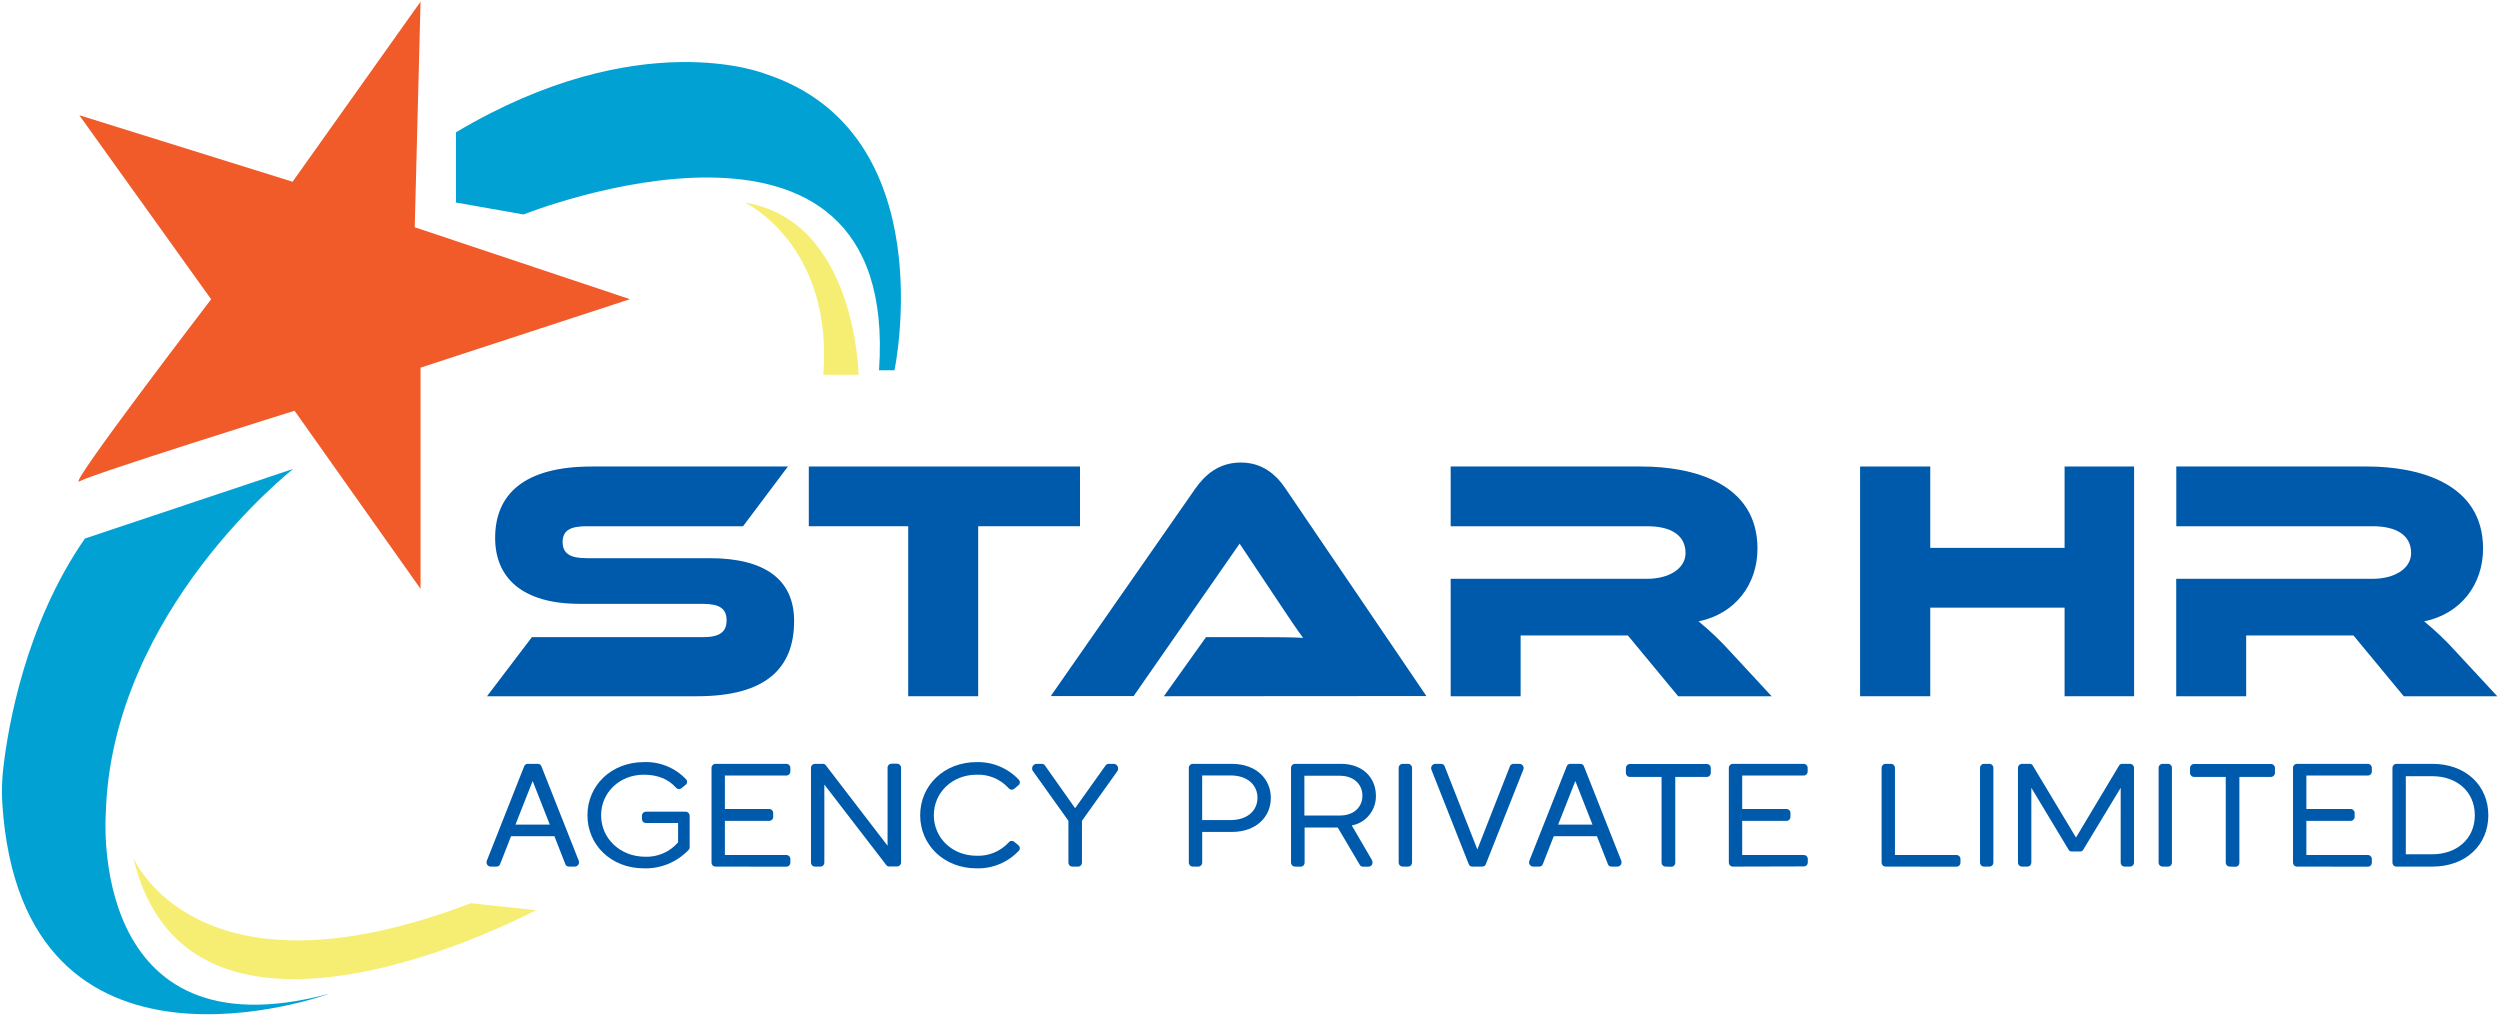
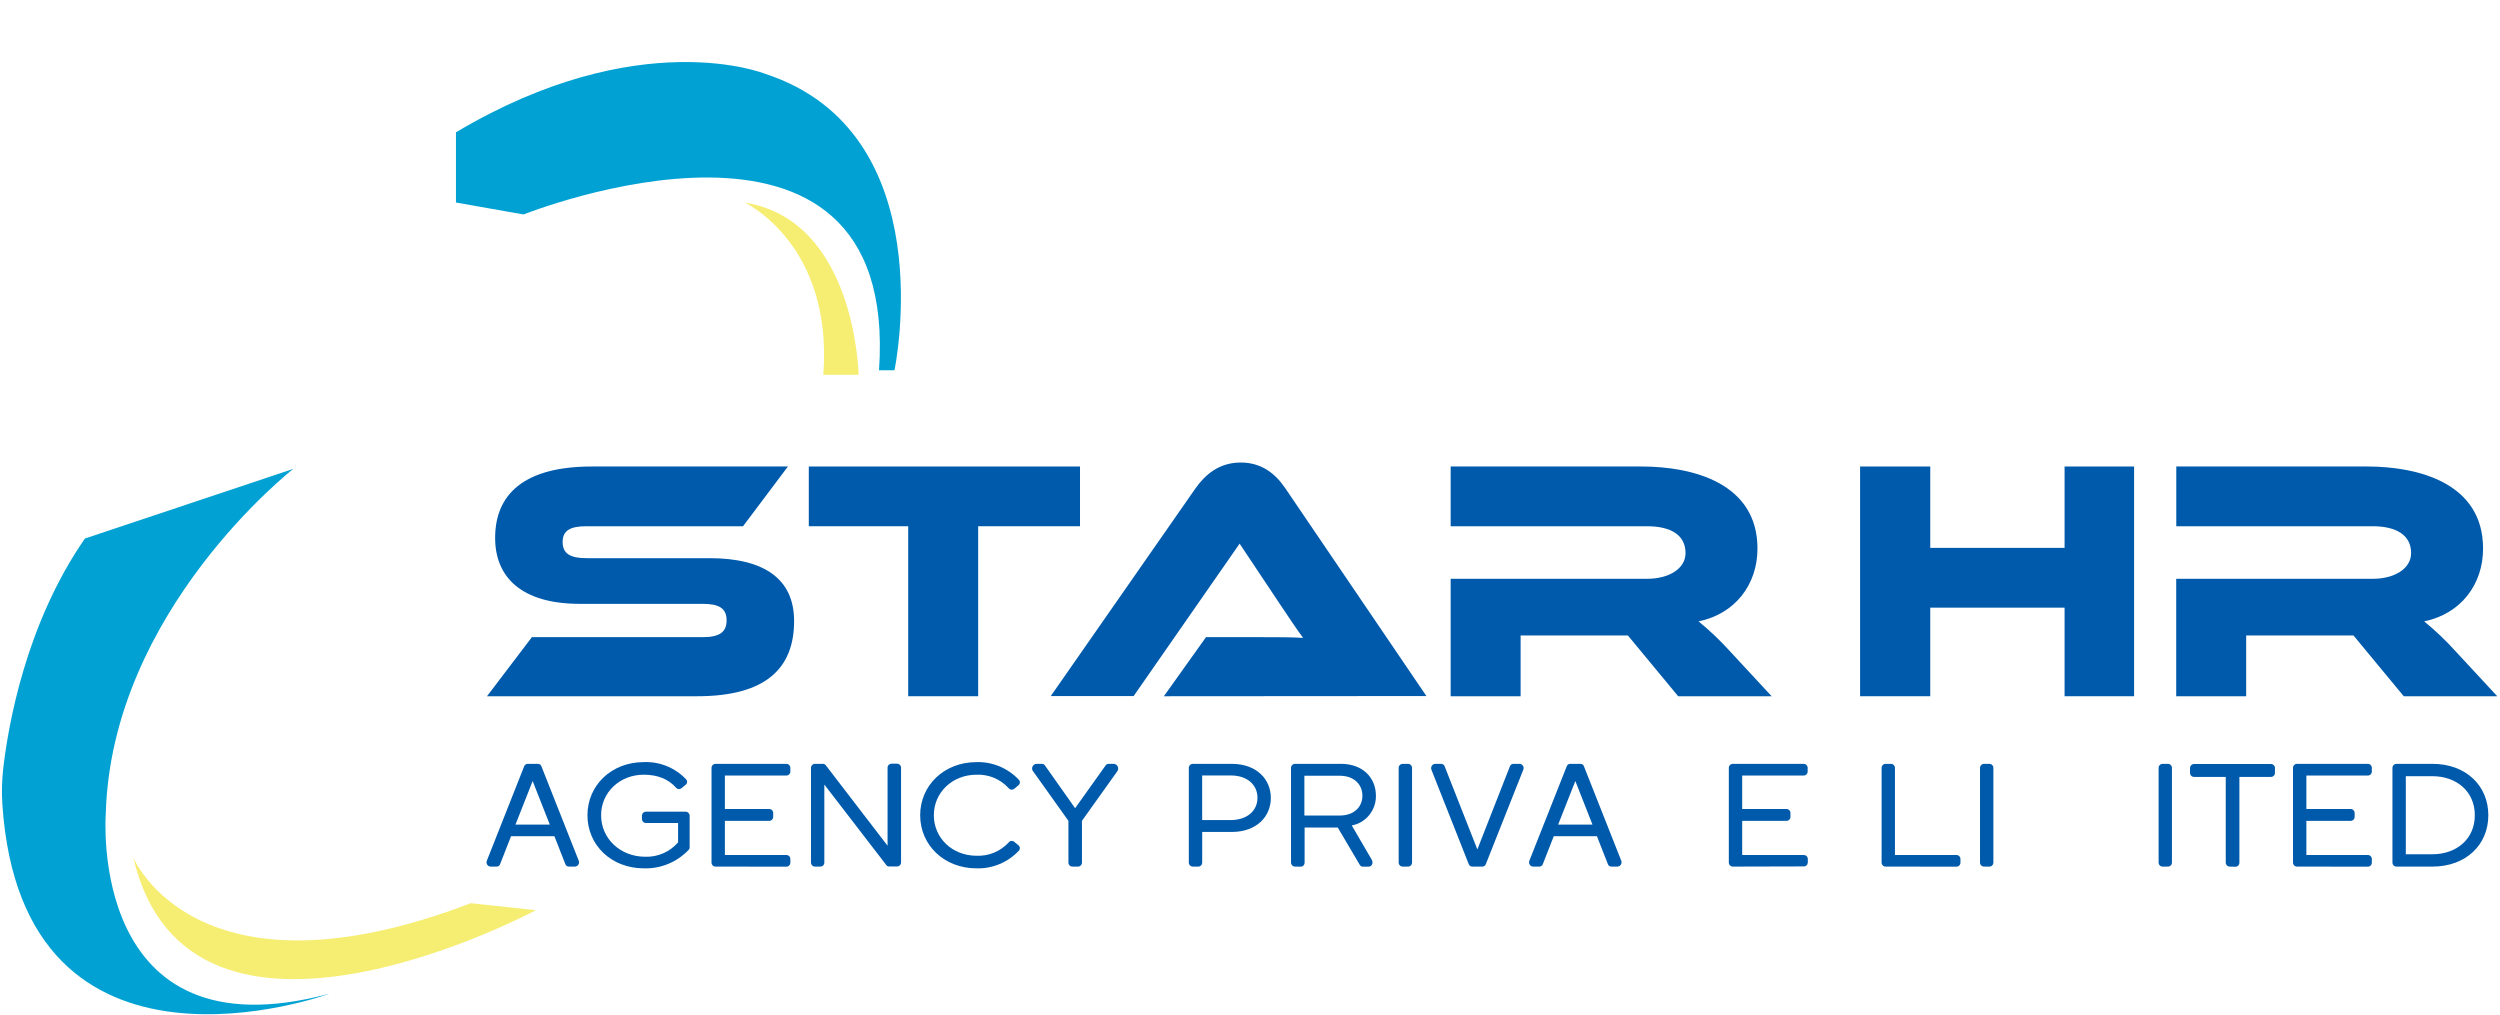
<svg xmlns="http://www.w3.org/2000/svg" width="202" height="82" viewBox="0 0 202 82" fill="none">
  <g clip-path="url(#clip0_435_762)">
-     <path d="M6.408 9.311L17.061 24.18C17.061 24.18 5.313 39.519 6.408 38.897C7.503 38.276 23.8 33.188 23.8 33.188L33.98 47.578V29.706L50.896 24.174L33.51 18.364L33.98 0.135L23.639 14.685L6.408 9.311Z" fill="#F15A29" />
    <path d="M36.842 10.69V16.364L42.304 17.328C42.304 17.328 72.741 5.172 71.024 29.916H72.274C72.274 29.916 76.332 10.693 61.817 5.962C61.817 5.962 51.669 1.865 36.842 10.69Z" fill="#01A2D3" />
    <path d="M60.187 16.37C60.187 16.37 67.326 19.728 66.523 30.283H69.373C69.373 30.283 69.168 17.812 60.187 16.37Z" fill="#F6EE72" />
    <path d="M6.863 43.511L23.699 37.885C23.699 37.885 9.005 49.338 8.547 65.744C8.547 65.744 7.015 85.547 26.608 80.294C26.608 80.294 1.776 89.398 0.187 64.93C0.129 63.983 0.154 63.032 0.262 62.089C0.646 58.74 2.041 50.462 6.863 43.511Z" fill="#01A2D3" />
    <path d="M10.769 69.291C10.769 69.291 15.827 81.468 38.044 72.977L43.298 73.545C43.298 73.545 15.279 88.557 10.769 69.291Z" fill="#F6EE72" />
    <path d="M39.686 70.021C39.626 70.027 39.566 70.017 39.511 69.992C39.456 69.967 39.409 69.928 39.374 69.879C39.339 69.829 39.318 69.772 39.312 69.711C39.306 69.651 39.316 69.59 39.341 69.535L42.361 61.897C42.384 61.844 42.422 61.799 42.47 61.768C42.518 61.736 42.574 61.719 42.631 61.719H43.467C43.524 61.719 43.58 61.736 43.628 61.768C43.676 61.799 43.714 61.844 43.738 61.897L46.757 69.535C46.781 69.59 46.791 69.651 46.784 69.711C46.778 69.771 46.757 69.828 46.722 69.877C46.687 69.926 46.64 69.965 46.586 69.99C46.532 70.016 46.472 70.026 46.412 70.021H45.957C45.901 70.021 45.845 70.004 45.798 69.972C45.75 69.941 45.713 69.896 45.689 69.844L44.797 67.567H41.292L40.4 69.844C40.377 69.897 40.339 69.942 40.291 69.973C40.242 70.004 40.187 70.021 40.129 70.021H39.686ZM41.649 66.63H44.425L43.039 63.107L41.649 66.63Z" fill="#005AAB" />
    <path d="M47.466 65.87C47.466 63.467 49.393 61.578 52.02 61.578C52.657 61.552 53.291 61.663 53.881 61.904C54.472 62.145 55.005 62.51 55.444 62.975C55.472 63.006 55.492 63.043 55.504 63.083C55.517 63.123 55.521 63.165 55.516 63.207C55.511 63.248 55.498 63.288 55.477 63.325C55.456 63.361 55.428 63.392 55.394 63.416L55.075 63.678C55.042 63.706 55.003 63.728 54.962 63.741C54.92 63.755 54.876 63.759 54.832 63.755C54.788 63.75 54.746 63.737 54.707 63.715C54.669 63.694 54.635 63.665 54.608 63.63C54.014 62.966 53.16 62.596 52.02 62.596C50.069 62.596 48.569 64.032 48.569 65.87C48.569 67.769 50.128 69.225 52.139 69.225C52.639 69.242 53.136 69.146 53.594 68.945C54.052 68.744 54.461 68.443 54.79 68.063V66.498H52.199C52.156 66.499 52.114 66.492 52.074 66.477C52.035 66.461 51.999 66.438 51.968 66.408C51.937 66.379 51.913 66.343 51.895 66.304C51.879 66.265 51.869 66.222 51.868 66.18V65.906C51.869 65.863 51.879 65.821 51.895 65.781C51.913 65.742 51.937 65.706 51.968 65.677C51.998 65.647 52.035 65.623 52.074 65.608C52.114 65.592 52.156 65.584 52.199 65.585H55.391C55.477 65.583 55.561 65.616 55.623 65.676C55.685 65.737 55.722 65.819 55.724 65.906V68.484C55.722 68.55 55.695 68.613 55.65 68.661C55.184 69.154 54.622 69.542 53.998 69.801C53.374 70.059 52.703 70.183 52.029 70.162C49.384 70.162 47.466 68.279 47.466 65.87Z" fill="#005AAB" />
    <path d="M57.821 70.021C57.779 70.023 57.736 70.015 57.696 70C57.657 69.984 57.62 69.961 57.589 69.931C57.559 69.901 57.534 69.865 57.517 69.825C57.5 69.786 57.492 69.743 57.491 69.7V62.041C57.492 61.998 57.5 61.955 57.517 61.915C57.534 61.876 57.559 61.84 57.589 61.81C57.62 61.78 57.657 61.757 57.696 61.741C57.736 61.725 57.779 61.718 57.821 61.719H63.53C63.573 61.718 63.615 61.725 63.655 61.741C63.695 61.757 63.731 61.78 63.762 61.81C63.793 61.84 63.818 61.876 63.834 61.915C63.851 61.955 63.86 61.998 63.861 62.041V62.341C63.86 62.384 63.851 62.427 63.834 62.466C63.818 62.506 63.793 62.542 63.762 62.572C63.731 62.602 63.695 62.625 63.655 62.641C63.615 62.656 63.573 62.664 63.53 62.662H58.571V65.366H62.141C62.184 65.365 62.227 65.372 62.267 65.388C62.306 65.403 62.343 65.426 62.374 65.456C62.405 65.486 62.43 65.522 62.447 65.562C62.464 65.601 62.473 65.644 62.474 65.687V66.005C62.472 66.093 62.436 66.175 62.373 66.236C62.311 66.296 62.227 66.329 62.141 66.327H58.571V69.084H63.53C63.573 69.083 63.615 69.091 63.655 69.106C63.695 69.122 63.731 69.145 63.762 69.175C63.793 69.205 63.818 69.241 63.834 69.28C63.851 69.32 63.86 69.362 63.861 69.406V69.706C63.86 69.749 63.851 69.792 63.834 69.831C63.818 69.871 63.793 69.907 63.762 69.937C63.731 69.967 63.695 69.99 63.655 70.006C63.615 70.021 63.573 70.029 63.53 70.027L57.821 70.021Z" fill="#005AAB" />
    <path d="M65.86 70.021C65.817 70.023 65.774 70.015 65.734 70C65.694 69.984 65.658 69.961 65.627 69.931C65.596 69.901 65.571 69.865 65.554 69.826C65.537 69.786 65.527 69.743 65.527 69.7V62.041C65.527 61.997 65.537 61.955 65.554 61.915C65.571 61.876 65.596 61.84 65.627 61.81C65.658 61.78 65.694 61.757 65.734 61.741C65.774 61.725 65.817 61.718 65.86 61.719H66.496C66.539 61.718 66.581 61.727 66.619 61.745C66.657 61.763 66.691 61.791 66.716 61.824L71.715 68.336V62.029C71.715 61.986 71.724 61.943 71.741 61.903C71.757 61.864 71.782 61.828 71.813 61.798C71.844 61.768 71.88 61.745 71.92 61.729C71.96 61.714 72.002 61.706 72.045 61.707H72.476C72.519 61.706 72.561 61.714 72.601 61.73C72.64 61.746 72.677 61.769 72.707 61.799C72.738 61.829 72.762 61.864 72.779 61.904C72.796 61.943 72.805 61.986 72.806 62.029V69.688C72.805 69.731 72.796 69.773 72.779 69.813C72.762 69.852 72.738 69.888 72.707 69.918C72.677 69.948 72.64 69.971 72.601 69.987C72.561 70.002 72.519 70.01 72.476 70.009H71.836C71.794 70.011 71.751 70.002 71.713 69.983C71.675 69.964 71.641 69.936 71.616 69.901L66.606 63.392V69.7C66.606 69.743 66.597 69.786 66.58 69.825C66.563 69.865 66.539 69.901 66.508 69.931C66.477 69.961 66.441 69.984 66.401 70C66.361 70.015 66.319 70.023 66.276 70.021H65.86Z" fill="#005AAB" />
    <path d="M74.35 65.87C74.35 63.467 76.278 61.578 78.905 61.578C79.543 61.56 80.178 61.679 80.768 61.926C81.358 62.173 81.89 62.542 82.329 63.011C82.356 63.041 82.377 63.078 82.39 63.117C82.403 63.156 82.408 63.197 82.404 63.239C82.401 63.28 82.389 63.32 82.369 63.356C82.35 63.392 82.323 63.424 82.29 63.449L81.96 63.723C81.927 63.752 81.889 63.775 81.847 63.789C81.805 63.803 81.761 63.808 81.717 63.804C81.673 63.8 81.63 63.786 81.592 63.764C81.553 63.743 81.52 63.713 81.493 63.678C81.165 63.319 80.764 63.036 80.317 62.849C79.87 62.662 79.388 62.576 78.905 62.596C76.95 62.596 75.454 64.032 75.454 65.87C75.454 67.709 76.941 69.144 78.905 69.144C79.387 69.165 79.868 69.08 80.314 68.896C80.761 68.712 81.163 68.433 81.493 68.078C81.519 68.041 81.552 68.01 81.59 67.988C81.628 67.965 81.671 67.951 81.715 67.946C81.759 67.941 81.804 67.946 81.846 67.96C81.889 67.974 81.927 67.997 81.96 68.027L82.278 68.288C82.343 68.334 82.387 68.403 82.401 68.481C82.415 68.56 82.398 68.64 82.353 68.706C81.913 69.182 81.379 69.558 80.784 69.809C80.19 70.06 79.549 70.181 78.905 70.163C76.278 70.163 74.35 68.279 74.35 65.87Z" fill="#005AAB" />
    <path d="M86.658 70.021C86.615 70.023 86.573 70.015 86.533 70C86.493 69.984 86.457 69.961 86.426 69.931C86.395 69.901 86.371 69.865 86.354 69.825C86.337 69.786 86.328 69.743 86.328 69.7V66.321L83.492 62.347C83.444 62.295 83.411 62.23 83.398 62.159C83.385 62.089 83.393 62.016 83.42 61.95C83.447 61.883 83.492 61.827 83.55 61.786C83.609 61.745 83.677 61.722 83.748 61.719H84.192C84.237 61.72 84.281 61.731 84.321 61.752C84.361 61.773 84.396 61.803 84.424 61.839L86.869 65.303L89.338 61.839C89.365 61.803 89.4 61.773 89.44 61.752C89.481 61.731 89.525 61.72 89.57 61.719H89.927C90.003 61.71 90.079 61.725 90.147 61.76C90.214 61.796 90.269 61.851 90.305 61.919C90.341 61.987 90.355 62.064 90.347 62.141C90.338 62.217 90.307 62.289 90.257 62.347L87.422 66.321V69.7C87.422 69.743 87.413 69.786 87.396 69.825C87.379 69.865 87.355 69.901 87.324 69.931C87.293 69.961 87.257 69.984 87.217 70C87.177 70.015 87.135 70.023 87.092 70.021H86.658Z" fill="#005AAB" />
    <path d="M96.389 70.021C96.346 70.023 96.303 70.015 96.263 70C96.223 69.984 96.187 69.961 96.156 69.931C96.125 69.901 96.1 69.865 96.083 69.826C96.066 69.786 96.056 69.743 96.056 69.7V62.041C96.056 61.997 96.066 61.955 96.083 61.915C96.1 61.876 96.125 61.84 96.156 61.81C96.187 61.78 96.223 61.757 96.263 61.741C96.303 61.725 96.346 61.718 96.389 61.719H99.519C101.544 61.719 102.684 62.975 102.684 64.471C102.684 65.966 101.544 67.222 99.519 67.222H97.138V69.7C97.138 69.743 97.129 69.786 97.112 69.825C97.096 69.865 97.071 69.901 97.04 69.931C97.009 69.961 96.973 69.984 96.933 70C96.894 70.015 96.851 70.023 96.808 70.021H96.389ZM97.135 66.261H99.432C100.807 66.261 101.604 65.48 101.604 64.459C101.604 63.437 100.807 62.656 99.432 62.656H97.135V66.261Z" fill="#005AAB" />
    <path d="M104.644 70.021C104.602 70.022 104.559 70.014 104.52 69.999C104.48 69.983 104.444 69.96 104.413 69.93C104.383 69.9 104.358 69.864 104.341 69.825C104.324 69.785 104.315 69.743 104.314 69.7V62.041C104.315 61.998 104.324 61.955 104.341 61.916C104.358 61.876 104.383 61.841 104.413 61.811C104.444 61.781 104.48 61.758 104.52 61.742C104.559 61.726 104.602 61.718 104.644 61.719H108.354C110.139 61.719 111.174 62.87 111.174 64.293C111.184 64.862 110.992 65.416 110.635 65.856C110.278 66.296 109.777 66.594 109.223 66.696L110.832 69.457C110.99 69.73 110.856 70.027 110.562 70.027H110.121C110.071 70.028 110.022 70.016 109.979 69.991C109.935 69.966 109.899 69.93 109.874 69.886L108.089 66.862H105.412V69.706C105.412 69.749 105.403 69.792 105.386 69.831C105.369 69.871 105.344 69.907 105.314 69.937C105.283 69.967 105.247 69.99 105.207 70.006C105.167 70.021 105.124 70.029 105.082 70.027L104.644 70.021ZM105.394 65.894H108.265C109.395 65.894 110.083 65.207 110.083 64.293C110.083 63.38 109.395 62.681 108.265 62.681H105.394V65.894Z" fill="#005AAB" />
    <path d="M113.346 70.021C113.303 70.023 113.261 70.015 113.221 70C113.181 69.984 113.144 69.961 113.113 69.931C113.082 69.901 113.057 69.865 113.04 69.826C113.023 69.786 113.014 69.743 113.013 69.7V62.041C113.014 61.997 113.023 61.955 113.04 61.915C113.057 61.876 113.082 61.84 113.113 61.81C113.144 61.78 113.181 61.757 113.221 61.741C113.261 61.725 113.303 61.718 113.346 61.719H113.763C113.805 61.718 113.848 61.725 113.888 61.741C113.927 61.757 113.964 61.78 113.994 61.81C114.025 61.84 114.05 61.876 114.067 61.915C114.084 61.955 114.092 61.998 114.093 62.041V69.7C114.092 69.743 114.084 69.786 114.067 69.825C114.05 69.865 114.025 69.901 113.994 69.931C113.964 69.961 113.927 69.984 113.888 70C113.848 70.015 113.805 70.023 113.763 70.021H113.346Z" fill="#005AAB" />
    <path d="M118.954 70.021C118.897 70.021 118.841 70.004 118.793 69.973C118.745 69.942 118.707 69.897 118.683 69.844L115.664 62.206C115.64 62.151 115.63 62.09 115.637 62.03C115.643 61.97 115.664 61.913 115.699 61.864C115.734 61.815 115.781 61.776 115.835 61.75C115.889 61.725 115.949 61.714 116.009 61.719H116.449C116.506 61.719 116.562 61.736 116.61 61.768C116.658 61.799 116.696 61.844 116.72 61.897L119.37 68.634L122.009 61.897C122.033 61.842 122.073 61.796 122.124 61.764C122.174 61.733 122.233 61.717 122.292 61.719H122.735C122.795 61.713 122.855 61.723 122.91 61.748C122.965 61.773 123.012 61.812 123.047 61.862C123.082 61.911 123.103 61.969 123.108 62.03C123.114 62.09 123.103 62.151 123.077 62.206L120.046 69.844C120.022 69.897 119.984 69.942 119.936 69.973C119.888 70.004 119.832 70.021 119.775 70.021H118.954Z" fill="#005AAB" />
    <path d="M123.922 70.021C123.862 70.027 123.802 70.017 123.747 69.992C123.693 69.967 123.645 69.928 123.61 69.879C123.575 69.829 123.554 69.772 123.548 69.711C123.542 69.651 123.552 69.59 123.577 69.535L126.6 61.897C126.623 61.844 126.66 61.8 126.708 61.768C126.755 61.737 126.811 61.72 126.867 61.719H127.703C127.761 61.719 127.816 61.736 127.865 61.768C127.913 61.799 127.951 61.844 127.974 61.897L130.994 69.535C131.017 69.59 131.027 69.651 131.021 69.711C131.014 69.771 130.993 69.828 130.958 69.877C130.923 69.926 130.876 69.965 130.822 69.99C130.768 70.016 130.708 70.026 130.648 70.021H130.196C130.139 70.021 130.083 70.004 130.035 69.973C129.987 69.942 129.949 69.897 129.926 69.844L129.033 67.567H125.543L124.651 69.844C124.628 69.897 124.589 69.942 124.541 69.973C124.493 70.004 124.437 70.021 124.38 70.021H123.922ZM125.897 66.63H128.673L127.287 63.107L125.897 66.63Z" fill="#005AAB" />
-     <path d="M134.587 70.021C134.545 70.023 134.502 70.015 134.462 70C134.422 69.984 134.385 69.961 134.354 69.931C134.323 69.901 134.299 69.865 134.281 69.826C134.264 69.786 134.255 69.743 134.254 69.7V62.776H131.702C131.659 62.777 131.617 62.77 131.577 62.754C131.537 62.738 131.501 62.715 131.471 62.685C131.44 62.655 131.415 62.619 131.398 62.58C131.381 62.541 131.372 62.498 131.371 62.455V62.053C131.372 62.01 131.381 61.967 131.398 61.927C131.414 61.888 131.439 61.852 131.47 61.822C131.501 61.792 131.537 61.769 131.577 61.753C131.616 61.737 131.659 61.73 131.702 61.731H137.901C137.944 61.73 137.987 61.737 138.027 61.753C138.066 61.769 138.103 61.792 138.133 61.822C138.164 61.852 138.189 61.888 138.206 61.927C138.222 61.967 138.231 62.01 138.232 62.053V62.455C138.231 62.498 138.222 62.541 138.205 62.58C138.188 62.619 138.163 62.655 138.133 62.685C138.102 62.715 138.066 62.738 138.026 62.754C137.986 62.77 137.944 62.777 137.901 62.776H135.361V69.712C135.361 69.755 135.352 69.798 135.335 69.837C135.318 69.877 135.293 69.913 135.263 69.943C135.232 69.973 135.195 69.996 135.156 70.012C135.116 70.027 135.073 70.035 135.031 70.033L134.587 70.021Z" fill="#005AAB" />
    <path d="M140.02 70.021C139.977 70.022 139.935 70.014 139.895 69.999C139.855 69.983 139.819 69.96 139.789 69.93C139.758 69.9 139.733 69.864 139.716 69.825C139.699 69.785 139.69 69.743 139.689 69.7V62.041C139.69 61.998 139.699 61.955 139.716 61.916C139.733 61.876 139.758 61.841 139.789 61.811C139.819 61.781 139.855 61.758 139.895 61.742C139.935 61.726 139.977 61.718 140.02 61.719H145.729C145.771 61.718 145.814 61.725 145.854 61.741C145.893 61.757 145.93 61.78 145.96 61.81C145.991 61.84 146.016 61.876 146.033 61.915C146.05 61.955 146.058 61.998 146.059 62.041V62.341C146.058 62.384 146.05 62.427 146.033 62.466C146.016 62.506 145.991 62.542 145.96 62.572C145.93 62.602 145.893 62.625 145.854 62.641C145.814 62.656 145.771 62.664 145.729 62.662H140.769V65.366H144.339C144.382 65.365 144.424 65.372 144.464 65.388C144.504 65.403 144.54 65.427 144.571 65.456C144.602 65.486 144.626 65.522 144.643 65.562C144.66 65.601 144.669 65.644 144.669 65.687V66.005C144.669 66.049 144.66 66.091 144.643 66.13C144.626 66.17 144.601 66.205 144.57 66.235C144.54 66.265 144.503 66.289 144.464 66.304C144.424 66.32 144.382 66.328 144.339 66.327H140.769V69.084H145.729C145.813 69.079 145.897 69.107 145.961 69.163C146.025 69.219 146.065 69.299 146.071 69.385V69.685C146.07 69.728 146.061 69.771 146.045 69.81C146.028 69.85 146.003 69.886 145.972 69.916C145.942 69.946 145.905 69.969 145.865 69.985C145.826 70 145.783 70.008 145.74 70.006L140.02 70.021Z" fill="#005AAB" />
    <path d="M152.366 70.021C152.323 70.023 152.28 70.015 152.24 70C152.2 69.984 152.164 69.961 152.133 69.931C152.102 69.901 152.077 69.865 152.06 69.826C152.043 69.786 152.033 69.743 152.033 69.7V62.041C152.033 61.997 152.043 61.955 152.06 61.915C152.077 61.876 152.102 61.84 152.133 61.81C152.164 61.78 152.2 61.757 152.24 61.741C152.28 61.725 152.323 61.718 152.366 61.719H152.782C152.825 61.718 152.867 61.725 152.907 61.741C152.947 61.757 152.983 61.78 153.014 61.81C153.045 61.84 153.069 61.876 153.086 61.915C153.103 61.955 153.112 61.998 153.112 62.041V69.084H158.072C158.115 69.083 158.157 69.09 158.197 69.106C158.237 69.121 158.274 69.145 158.305 69.175C158.336 69.205 158.36 69.24 158.378 69.28C158.395 69.32 158.404 69.362 158.405 69.406V69.706C158.404 69.749 158.395 69.792 158.378 69.832C158.36 69.871 158.336 69.907 158.305 69.937C158.274 69.967 158.237 69.99 158.197 70.006C158.157 70.021 158.115 70.029 158.072 70.027L152.366 70.021Z" fill="#005AAB" />
    <path d="M160.315 70.021C160.272 70.022 160.23 70.014 160.19 69.999C160.151 69.983 160.114 69.96 160.084 69.93C160.053 69.9 160.029 69.864 160.012 69.825C159.995 69.785 159.985 69.743 159.985 69.7V62.041C159.985 61.998 159.995 61.955 160.012 61.916C160.029 61.876 160.053 61.841 160.084 61.811C160.114 61.781 160.151 61.758 160.19 61.742C160.23 61.726 160.272 61.718 160.315 61.719H160.734C160.777 61.718 160.819 61.725 160.859 61.741C160.899 61.757 160.935 61.78 160.966 61.81C160.997 61.84 161.022 61.876 161.038 61.915C161.055 61.955 161.064 61.998 161.065 62.041V69.7C161.064 69.743 161.055 69.786 161.038 69.825C161.022 69.865 160.997 69.901 160.966 69.931C160.935 69.961 160.899 69.984 160.859 70C160.819 70.015 160.777 70.023 160.734 70.021H160.315Z" fill="#005AAB" />
-     <path d="M163.385 70.021C163.342 70.023 163.3 70.015 163.26 70C163.22 69.984 163.183 69.961 163.152 69.931C163.121 69.901 163.096 69.865 163.079 69.826C163.062 69.786 163.053 69.743 163.052 69.7V62.041C163.053 61.997 163.062 61.955 163.079 61.915C163.096 61.876 163.121 61.84 163.152 61.81C163.183 61.78 163.22 61.757 163.26 61.741C163.3 61.725 163.342 61.718 163.385 61.719H163.998C164.046 61.715 164.095 61.725 164.138 61.748C164.181 61.771 164.217 61.806 164.242 61.848L167.74 67.672L171.227 61.848C171.253 61.806 171.289 61.772 171.333 61.749C171.376 61.726 171.425 61.716 171.474 61.719H172.099C172.141 61.718 172.184 61.725 172.224 61.741C172.264 61.757 172.3 61.78 172.331 61.81C172.361 61.84 172.386 61.876 172.403 61.915C172.42 61.955 172.429 61.998 172.429 62.041V69.7C172.429 69.743 172.42 69.786 172.403 69.825C172.386 69.865 172.361 69.901 172.331 69.931C172.3 69.961 172.264 69.984 172.224 70C172.184 70.015 172.141 70.023 172.099 70.021H171.682C171.64 70.023 171.597 70.015 171.557 70C171.517 69.984 171.481 69.961 171.45 69.931C171.42 69.901 171.395 69.865 171.378 69.825C171.361 69.786 171.352 69.743 171.352 69.7V63.654L168.318 68.67C168.293 68.712 168.257 68.747 168.214 68.77C168.171 68.793 168.122 68.803 168.074 68.799H167.398C167.349 68.802 167.3 68.792 167.257 68.769C167.213 68.746 167.177 68.712 167.151 68.67L164.132 63.654V69.7C164.131 69.743 164.122 69.786 164.106 69.825C164.089 69.865 164.064 69.901 164.033 69.931C164.003 69.961 163.966 69.984 163.927 70C163.887 70.015 163.844 70.023 163.801 70.021H163.385Z" fill="#005AAB" />
    <path d="M174.746 70.021C174.704 70.023 174.661 70.015 174.621 70C174.582 69.984 174.545 69.961 174.514 69.931C174.484 69.901 174.459 69.865 174.442 69.825C174.425 69.786 174.417 69.743 174.416 69.7V62.041C174.417 61.998 174.425 61.955 174.442 61.915C174.459 61.876 174.484 61.84 174.514 61.81C174.545 61.78 174.582 61.757 174.621 61.741C174.661 61.725 174.704 61.718 174.746 61.719H175.163C175.206 61.718 175.248 61.725 175.288 61.741C175.328 61.757 175.364 61.78 175.395 61.81C175.426 61.84 175.45 61.876 175.467 61.915C175.484 61.955 175.493 61.998 175.493 62.041V69.7C175.493 69.743 175.484 69.786 175.467 69.825C175.45 69.865 175.426 69.901 175.395 69.931C175.364 69.961 175.328 69.984 175.288 70C175.248 70.015 175.206 70.023 175.163 70.021H174.746Z" fill="#005AAB" />
    <path d="M180.17 70.021C180.127 70.022 180.085 70.014 180.045 69.999C180.006 69.983 179.969 69.96 179.939 69.93C179.908 69.9 179.884 69.864 179.867 69.825C179.85 69.785 179.84 69.743 179.84 69.7V62.776H177.287C177.201 62.778 177.117 62.745 177.055 62.685C176.993 62.625 176.956 62.542 176.954 62.455V62.053C176.955 62.009 176.964 61.967 176.981 61.927C176.998 61.888 177.023 61.852 177.054 61.822C177.085 61.792 177.122 61.769 177.162 61.753C177.202 61.737 177.244 61.73 177.287 61.731H183.484C183.527 61.73 183.569 61.737 183.609 61.753C183.649 61.769 183.686 61.792 183.717 61.822C183.748 61.852 183.773 61.888 183.79 61.927C183.807 61.967 183.816 62.009 183.817 62.053V62.455C183.815 62.542 183.778 62.625 183.716 62.685C183.654 62.745 183.57 62.778 183.484 62.776H180.943V69.712C180.943 69.755 180.934 69.798 180.917 69.837C180.9 69.877 180.876 69.913 180.845 69.943C180.814 69.973 180.778 69.996 180.738 70.012C180.698 70.027 180.656 70.035 180.613 70.033L180.17 70.021Z" fill="#005AAB" />
    <path d="M185.605 70.021C185.562 70.023 185.52 70.015 185.48 70C185.44 69.984 185.404 69.961 185.373 69.931C185.342 69.901 185.318 69.865 185.301 69.825C185.284 69.786 185.275 69.743 185.275 69.7V62.041C185.275 61.998 185.284 61.955 185.301 61.915C185.318 61.876 185.342 61.84 185.373 61.81C185.404 61.78 185.44 61.757 185.48 61.741C185.52 61.725 185.562 61.718 185.605 61.719H191.314C191.357 61.718 191.399 61.725 191.439 61.741C191.479 61.757 191.515 61.78 191.546 61.81C191.577 61.84 191.601 61.876 191.618 61.915C191.635 61.955 191.644 61.998 191.644 62.041V62.341C191.644 62.384 191.635 62.427 191.618 62.466C191.601 62.506 191.577 62.542 191.546 62.572C191.515 62.602 191.479 62.625 191.439 62.641C191.399 62.656 191.357 62.664 191.314 62.662H186.355V65.366H189.925C189.967 65.365 190.01 65.373 190.049 65.388C190.089 65.404 190.125 65.427 190.156 65.457C190.186 65.487 190.211 65.523 190.228 65.562C190.245 65.602 190.254 65.644 190.255 65.687V66.005C190.254 66.049 190.245 66.091 190.228 66.13C190.211 66.17 190.186 66.205 190.156 66.235C190.125 66.265 190.089 66.289 190.049 66.304C190.01 66.32 189.967 66.328 189.925 66.327H186.355V69.084H191.314C191.357 69.083 191.399 69.091 191.439 69.106C191.479 69.122 191.515 69.145 191.546 69.175C191.577 69.205 191.601 69.241 191.618 69.28C191.635 69.32 191.644 69.362 191.644 69.406V69.706C191.644 69.749 191.635 69.792 191.618 69.831C191.601 69.871 191.577 69.907 191.546 69.937C191.515 69.967 191.479 69.99 191.439 70.006C191.399 70.021 191.357 70.029 191.314 70.027L185.605 70.021Z" fill="#005AAB" />
    <path d="M193.643 70.021C193.601 70.023 193.558 70.015 193.518 70C193.478 69.984 193.441 69.961 193.41 69.931C193.379 69.901 193.355 69.865 193.337 69.826C193.32 69.786 193.311 69.743 193.31 69.7V62.041C193.311 61.997 193.32 61.955 193.337 61.915C193.355 61.876 193.379 61.84 193.41 61.81C193.441 61.78 193.478 61.757 193.518 61.741C193.558 61.725 193.601 61.718 193.643 61.719H196.541C199.239 61.719 201.057 63.473 201.057 65.87C201.057 68.267 199.239 70.021 196.541 70.021H193.643ZM194.39 69.024H196.541C198.454 69.024 199.965 67.823 199.965 65.87C199.965 63.918 198.454 62.717 196.541 62.717H194.39V69.024Z" fill="#005AAB" />
    <path d="M57.322 45.1C61.766 45.1 64.164 46.794 64.164 50.179C64.164 53.982 61.9 56.256 56.337 56.256H39.35L42.976 51.483H56.774C58.11 51.483 58.708 51.095 58.708 50.125C58.708 49.155 58.113 48.791 56.774 48.791H46.85C42.161 48.791 40.007 46.656 40.007 43.466C40.007 39.97 42.298 37.693 47.831 37.693H63.664L60.038 42.52H47.394C46.088 42.52 45.46 42.853 45.46 43.796C45.46 44.74 46.088 45.1 47.394 45.1H57.322Z" fill="#005AAB" />
    <path d="M87.265 37.693V42.52H79.036V56.256H73.383V42.52H65.351V37.693H87.265Z" fill="#005AAB" />
    <path d="M94.039 56.256L97.445 51.483H102.041C103.133 51.483 104.421 51.483 105.287 51.54C104.796 50.873 104.032 49.738 103.434 48.837L100.161 43.926L91.599 56.241H84.903L96.6 39.453C97.365 38.372 98.483 37.372 100.256 37.372C101.946 37.372 103.065 38.288 103.853 39.453L115.253 56.241L94.039 56.256Z" fill="#005AAB" />
    <path d="M143.149 56.256H135.596L131.532 51.345H122.866V56.256H117.214V46.767H133.082C134.828 46.767 136.191 45.962 136.191 44.685C136.191 43.244 135.019 42.52 133.082 42.52H117.214V37.693H132.624C136.768 37.693 142.004 39.024 142.004 44.325C142.004 47.212 140.219 49.596 137.244 50.206C138.157 50.954 139.013 51.77 139.805 52.648L143.149 56.256Z" fill="#005AAB" />
    <path d="M172.435 56.256H166.818V49.098H155.965V56.256H150.295V37.693H155.965V44.268H166.818V37.693H172.435V56.256Z" fill="#005AAB" />
    <path d="M201.777 56.256H194.223L190.16 51.345H181.491V56.256H175.838V46.767H191.71C193.456 46.767 194.818 45.962 194.818 44.685C194.818 43.244 193.628 42.52 191.71 42.52H175.844V37.693H191.251C195.396 37.693 200.632 39.024 200.632 44.325C200.632 47.212 198.847 49.596 195.872 50.206C196.785 50.953 197.642 51.77 198.433 52.648L201.777 56.256Z" fill="#005AAB" />
  </g>
  <defs>
    <clipPath id="clip0_435_762">
      <rect width="202" height="82" fill="white" />
    </clipPath>
  </defs>
</svg>